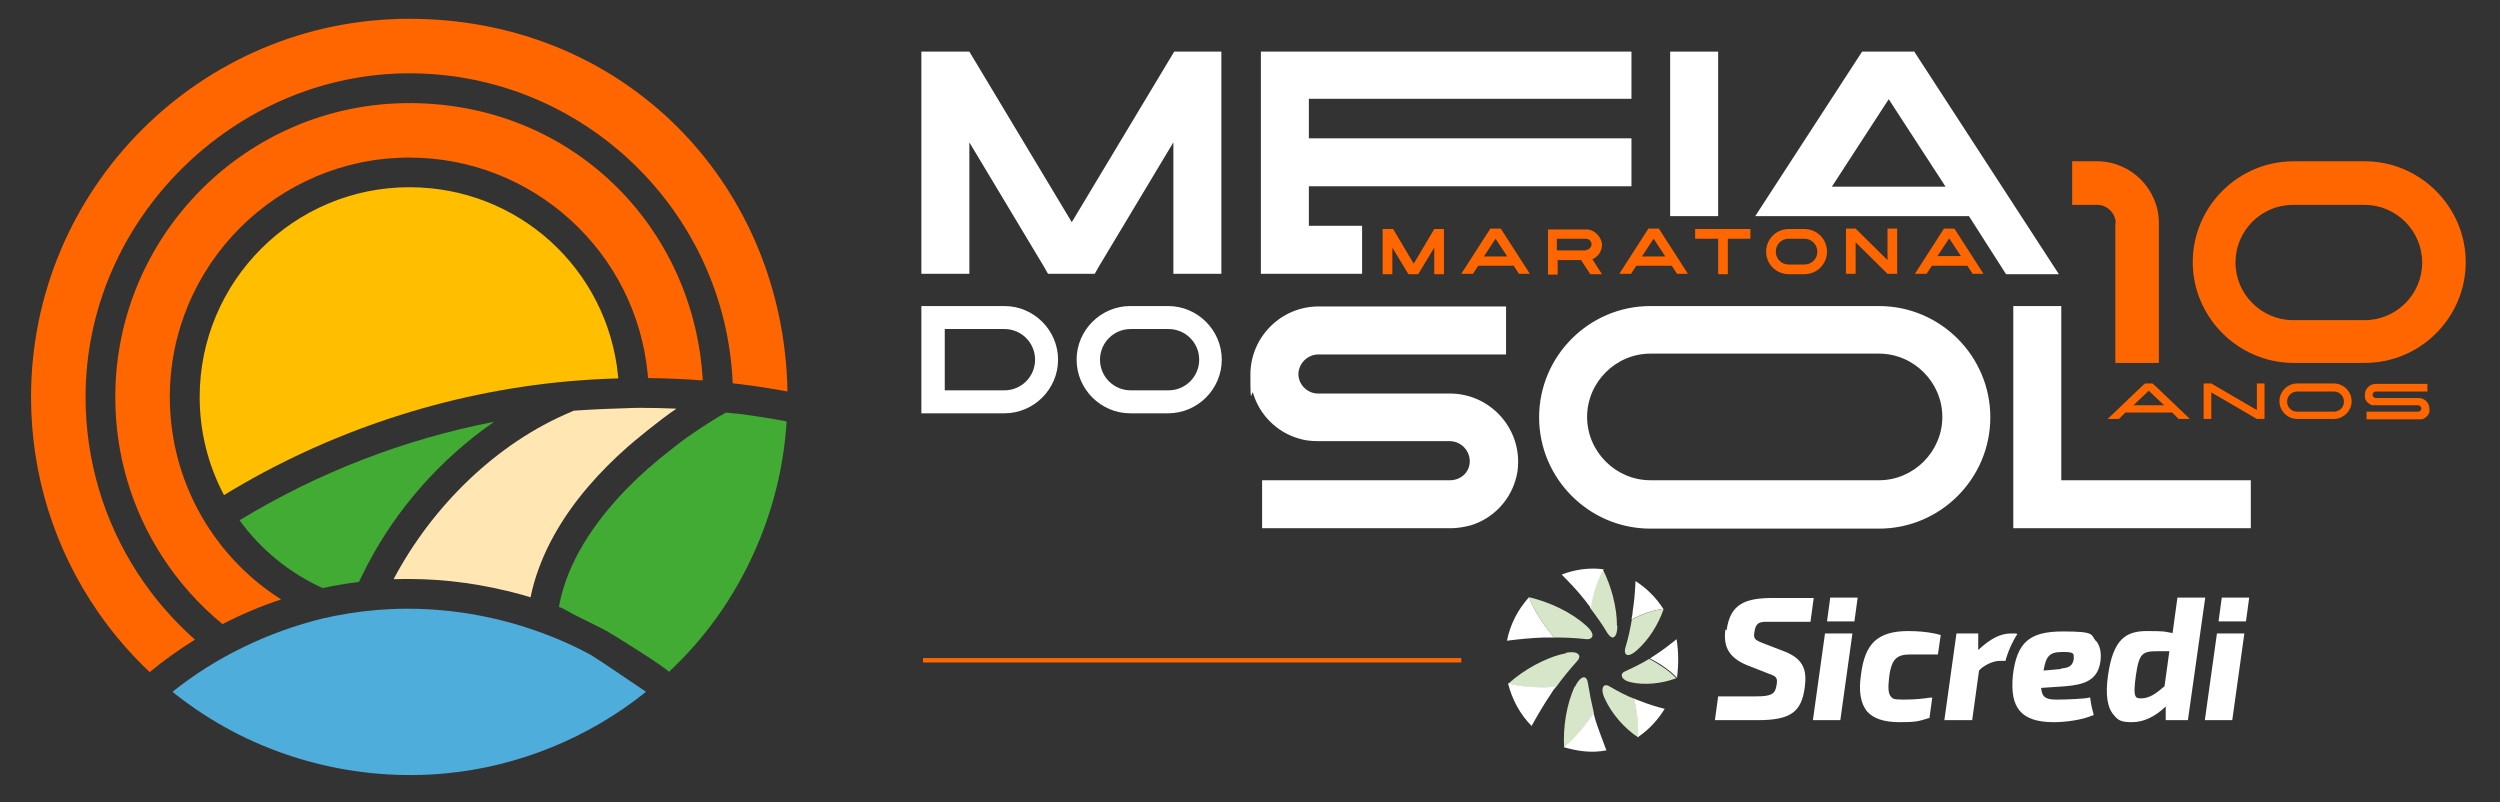
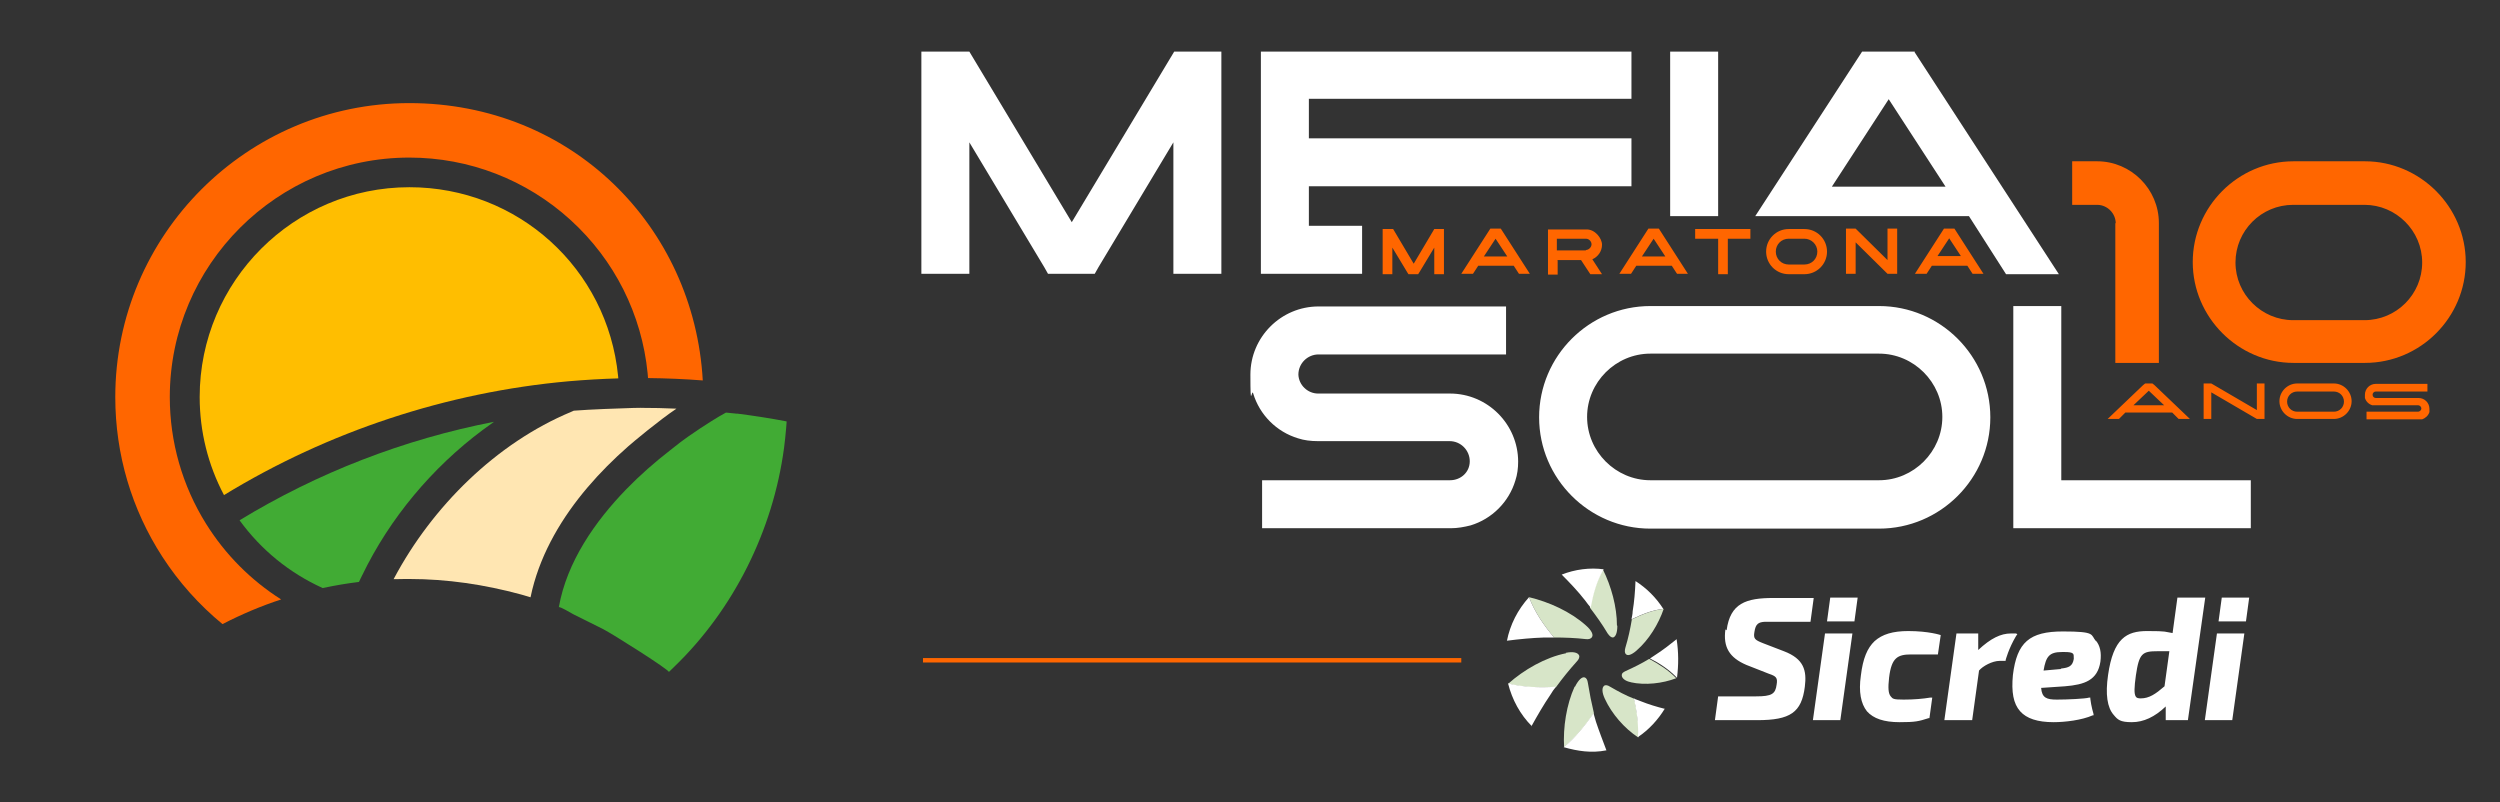
<svg xmlns="http://www.w3.org/2000/svg" width="620" height="199" viewBox="0 0 620 199" fill="none">
  <rect x="0" y="0" width="620" height="199" fill="#333333" stroke="none" />
  <path d="M291.2 12.8L265.8 55.1L240.4 12.8H228.5V67.9H240.4V35.3L259 66.3L259.9 67.9H271.5L272.4 66.3L291 35.3V67.9H302.9V12.8H291H291.2ZM404.6 24.7V12.8H312.7V67.9H337.8V56H324.6V46.2H404.6V34.3H324.6V24.5H404.6V24.7Z" fill="white" />
  <path d="M426.1 12.8H414.2V53.6H426.1V12.8Z" fill="white" />
  <path d="M474.9 12.8H461.8L435.3 53.6H488.3L497.5 68H510.6L474.8 12.9L474.9 12.8ZM454.3 46.3L468.4 24.6L482.5 46.3H454.3Z" fill="white" />
  <path d="M558.2 119.1H511.2V75.9H499.3V131H558.2V119.1ZM393.6 103.4C393.6 94.8 400.7 87.7 409.3 87.7H466C474.6 87.7 481.7 94.8 481.7 103.4C481.7 112 474.6 119.1 466 119.1H409.3C400.7 119.1 393.6 112 393.6 103.4ZM426.2 75.9H409.3C394.1 75.9 381.7 88.3 381.7 103.5C381.7 118.7 394.1 131.1 409.3 131.1H466C481.2 131.1 493.6 118.7 493.6 103.5C493.6 88.3 481.2 75.9 466 75.9H426.2ZM339.3 131H359.8C361.5 131 363.1 130.7 364.7 130.3C370 128.7 374.2 124.5 375.8 119.2C376.3 117.7 376.5 116.1 376.5 114.5C376.5 105.2 368.9 97.6 359.6 97.6H326.9C324.3 97.6 322.1 95.5 322 92.9C322 90.1 324.3 87.9 327 87.9H373.5V76H327C317.7 76 310.1 83.6 310.1 92.9C310.1 102.2 310.4 96.1 310.8 97.6C312.4 102.9 316.6 107.1 321.9 108.7C323.4 109.2 325.1 109.4 326.8 109.4H359.5C362.3 109.4 364.5 111.7 364.5 114.4C364.5 117.1 362.3 119.1 359.6 119.1H313V131H339.3Z" fill="white" />
  <path d="M491.9 67.9L484.7 56.7H482.1L474.9 67.9H477.8L479.1 65.9H487.9L489.2 67.9H492.1H491.9ZM480.5 63.5L483.4 59.1L486.3 63.5H480.5ZM468.1 64.5L460.2 56.7H457.8V67.9H460.2V60.1L468.1 67.9H470.5V56.7H468.1V64.5ZM447 59.2H447.5C449.2 59.2 450.7 60.6 450.7 62.4C450.7 64.2 449.3 65.6 447.5 65.6H443.6C441.8 65.6 440.4 64.2 440.4 62.4C440.4 60.6 441.8 59.2 443.6 59.2H447ZM444.1 56.8H443.6C440.5 56.8 438 59.3 438 62.4C438 65.5 440.5 68 443.6 68H447.5C450.6 68 453.1 65.5 453.1 62.4C453.1 59.3 450.6 56.8 447.5 56.8H444.1ZM426.1 59.2V68H428.5V59.2H434.1V56.8H420.4V59.2H426.1ZM418.6 67.9L411.4 56.7H408.8L401.6 67.9H404.5L405.8 65.9H414.6L415.9 67.9H418.8H418.6ZM407.2 63.6L410.1 59.2L413 63.6H407.2ZM393.3 62.1H386.1V59.2H393.3C394.1 59.2 394.7 59.9 394.7 60.6C394.7 61.3 394 62 393.3 62V62.1ZM386.2 64.5H392.1L394.4 68H397.3L394.9 64.3C396.3 63.7 397.3 62.3 397.3 60.7C397.3 59.1 395.6 56.9 393.5 56.9H383.9V68.1H386.3V64.6L386.2 64.5ZM379.4 67.9L372.2 56.7H369.6L362.4 67.9H365.3L366.6 65.9H375.4L376.7 67.9H379.6H379.4ZM368 63.6L370.9 59.2L373.8 63.6H368ZM342.9 56.8V68H345.3V61.4L349.1 67.7L349.3 68H351.7L351.9 67.7L355.7 61.4V68H358.1V56.8H355.7L350.6 65.4L345.5 56.8H342.9Z" fill="#FF6600" />
-   <path d="M288.5 81.6H289.8C294 81.6 297.4 85 297.4 89.2C297.4 93.4 294 96.8 289.8 96.8H280.4C276.2 96.8 272.8 93.4 272.8 89.2C272.8 85 276.2 81.6 280.4 81.6H288.6H288.5ZM281.6 75.9H280.3C273 75.9 267 81.9 267 89.2C267 96.5 273 102.5 280.3 102.5H289.7C297 102.5 303 96.5 303 89.2C303 81.9 297 75.9 289.7 75.9H281.5H281.6ZM234.3 96.8V81.6H249.1C253.3 81.6 256.7 85 256.7 89.2C256.7 93.4 253.3 96.8 249.1 96.8H234.3ZM228.5 102.5H249.1C256.4 102.5 262.4 96.5 262.4 89.2C262.4 81.9 256.4 75.9 249.1 75.9H228.5V102.5Z" fill="white" />
  <path d="M584.1 50.8H586.4C594.2 50.8 600.7 57.2 600.7 65.1C600.7 73 594.3 79.4 586.4 79.4H568.7C560.9 79.4 554.4 73 554.4 65.1C554.4 57.2 560.8 50.8 568.7 50.8H584.1ZM571.1 40H568.8C555 40 543.8 51.3 543.8 65C543.8 78.7 555.1 90 568.8 90H586.5C600.3 90 611.5 78.7 611.5 65C611.5 51.3 600.2 40 586.5 40H571.1ZM524.6 55.3V90H535.4V55.3C535.4 46.9 528.5 40 520.1 40H513.9V50.8H520.1C522.6 50.8 524.7 52.9 524.7 55.4L524.6 55.3Z" fill="#FF6600" />
  <path d="M587.1 104H600.7C601.5 103.7 602.2 103.1 602.5 102.2V101.4C602.5 99.9 601.3 98.7 599.8 98.7H589.2C588.8 98.7 588.4 98.4 588.4 97.9C588.4 97.4 588.8 97.1 589.2 97.1H602V95.2H589.2C587.7 95.2 586.5 96.4 586.5 97.9C586.5 99.4 586.5 98.4 586.5 98.7C586.8 99.6 587.4 100.2 588.3 100.5H599.7C600.1 100.5 600.5 100.9 600.5 101.3C600.5 101.7 600.1 102.1 599.7 102.1H586.9V104H587.1ZM567.2 99.6C567.2 98.2 568.3 97.1 569.7 97.1H578.8C580.2 97.1 581.3 98.2 581.3 99.6C581.3 101 580.2 102.1 578.8 102.1H569.7C568.3 102.1 567.2 101 567.2 99.6ZM572.4 95.1H569.7C567.3 95.1 565.3 97.1 565.3 99.5C565.3 101.9 567.3 103.9 569.7 103.9H578.8C581.2 103.9 583.2 101.9 583.2 99.5C583.2 97.1 581.2 95.1 578.8 95.1H572.4ZM546.5 95.1V103.9H548.4V97.3L559.7 103.9H561.6V95.1H559.7V101.7L548.4 95.1H546.5ZM536.7 100.5H529.1L532.9 96.9L536.7 100.5ZM532 95.1L531.5 95.5L522.7 103.9H525.5L527.1 102.3H538.7L540.3 103.9H543.1L534.3 95.5L533.8 95.1H531.9H532Z" fill="#FF6600" />
  <path d="M362.4 163.2H228.9V164.3H362.4V163.2Z" fill="#FF6600" />
  <path d="M405.8 161.4C404.5 162.5 403.6 162.7 403.2 162.2C402.9 161.9 402.9 161.3 403.1 160.6C403.8 158.3 404.3 156 404.7 153.6C407.2 152.4 409.8 151.3 412.6 151C411.3 154.8 408.9 158.7 405.9 161.3M404.5 169.2C402.9 168.9 402.2 168.1 402.2 167.5C402.2 166.9 402.6 166.7 403.2 166.4C405.2 165.5 407.2 164.5 409 163.4C411.4 164.7 413.8 166.2 415.7 168.2C412.3 169.5 408 170 404.4 169.2M398 173.3C397.2 171.6 397.3 170.5 397.8 170.1C398.1 169.8 398.7 169.9 399.3 170.3C401.2 171.4 403.2 172.5 405.3 173.3C406 176.4 406.5 179.7 406.3 182.9C402.8 180.6 399.7 177 398 173.3ZM390.6 170.3C391.5 168.5 392.4 167.8 393 168C393.4 168.1 393.7 168.6 393.8 169.4C394.2 171.9 394.7 174.4 395.3 176.9C393.1 180 390.8 182.9 387.9 185.3C387.6 180.4 388.5 174.7 390.5 170.3M388.3 161.9C390.3 161.5 391.3 161.9 391.6 162.5C391.8 162.9 391.6 163.5 391 164.1C389.2 166.1 387.5 168.2 385.9 170.4C381.9 170.7 377.8 170.5 374 169.6C377.9 166.1 383.3 163 388.4 162M393.3 155.1C394.8 156.4 395.2 157.5 394.8 158C394.6 158.4 394 158.6 393.3 158.5C390.7 158.2 388 158.1 385.4 158.1C382.9 155.1 380.6 151.8 379.2 148.1C384.2 149.3 389.5 151.7 393.3 155.1ZM401.1 155.2C401.1 157.1 400.6 158 400 158.1C399.6 158.1 399.2 157.8 398.7 157.1C397.4 154.9 395.9 152.8 394.3 150.7C394.9 147.4 395.9 144.1 397.5 141.2C399.6 145.4 401 150.5 401 155.1" fill="#D7E5C8" />
  <path d="M405.6 144.2C405.5 146.7 405.3 149.2 404.9 151.6C404.9 152.3 404.7 153 404.6 153.6C407.1 152.4 409.7 151.3 412.5 151C410.7 148.2 408.4 145.9 405.6 144.1M415.7 158.6C414.1 159.9 412.4 161.2 410.7 162.3C410.2 162.6 409.7 163 409.2 163.3C411.6 164.5 414 166.1 415.9 168.1C416.3 164.8 416.3 161.8 415.8 158.5M412.9 175.8C410.9 175.3 408.9 174.7 406.9 173.9C404.9 173.1 405.7 173.5 405.2 173.2C405.9 176.3 406.4 179.6 406.2 182.8C408.9 181 411.2 178.5 412.9 175.7M398.4 186.1C397.5 183.7 396.6 181.4 395.8 179C395.6 178.3 395.4 177.6 395.2 176.9C393 180 390.7 182.9 387.8 185.3C391.3 186.3 394.7 186.8 398.3 186.1M379.8 180.1C381.3 177.4 382.8 174.8 384.5 172.3C384.9 171.6 385.4 170.9 385.9 170.3C381.9 170.6 377.8 170.4 374 169.5C375 173.5 377 177.2 379.9 180.1M373.7 158.9C376.8 158.5 379.9 158.2 383 158.1H385.4C382.9 155.1 380.6 151.8 379.2 148.1C376.4 151.2 374.5 154.9 373.7 159M397.7 141.2C396 144.1 395.1 147.4 394.5 150.7C394.1 150.2 393.5 149.5 393.1 148.9C391.3 146.6 389.3 144.5 387.3 142.5C390.6 141.2 394.3 140.7 397.8 141.2" fill="white" />
  <path d="M557 154.1L557.8 148.2H551L550.2 154.1H557ZM546.8 178.6H553.6L556.6 157.1H549.8L546.8 178.6ZM459.9 154.1L460.7 148.2H453.9L453.1 154.1H459.9ZM449.6 178.6H456.4L459.4 157.1H452.6L449.6 178.6ZM427.9 156.1C427.3 160.5 428.9 163.1 433.1 164.9L438.7 167.1C440.5 167.7 440.9 168.1 440.6 169.8C440.3 172.1 439.4 172.7 435.5 172.7H426.1L425.3 178.6H435.8C444 178.6 446.8 176.7 447.6 170.3C448.1 166.3 447.4 163.4 442.4 161.5L437.2 159.5C435.2 158.7 434.8 158.4 435.1 156.7C435.4 154.7 436.1 154.3 437.7 154.2H449L449.8 148.3H439.8C433 148.3 429.1 149.6 428.2 156.3M500 157.1H498.7C496.2 157.1 493.7 158.3 490.6 161.2V157.1H485.2L482.2 178.6H489.1L490.8 166.3C491.7 165.2 494.1 163.9 495.9 163.9H497.4V163.7C497.4 163.7 498.1 160.9 500 157.7L500.3 157.3L500 157.1ZM511.1 165.8C513.1 165.6 514 165.2 514.3 163.4C514.3 162.7 514.3 162.3 514.1 162.1C513.8 161.8 513.1 161.7 512 161.7C510.9 161.7 511.6 161.7 511.4 161.7C508.2 161.7 507.4 162.8 506.8 166.3L511.3 165.9H511.1V165.8ZM519.8 158.9C520.8 160.1 521.2 161.8 520.9 164.1C520.2 168.7 517 169.8 512.1 170.2L506.2 170.6C506.4 173.1 507.6 173.5 510.1 173.5C512.6 173.5 517.2 173.3 518.1 173H518.4V173.3C518.6 175.1 519.2 177.1 519.2 177.1V177.4H519C516.3 178.6 512.1 179.1 509.3 179.1C505.3 179.1 502.6 178.2 501 176.4C499.3 174.5 498.8 171.6 499.2 167.4C500.2 159.3 503.3 156.6 511.6 156.6C519.9 156.6 518.4 157.4 519.8 159M473.3 156.5C469.4 156.5 466.8 157.3 464.9 159C463.1 160.7 462 163.3 461.5 167.5C460.9 171.6 461.5 174.5 463 176.4C464.6 178.2 467.2 179.1 471.1 179.1C475 179.1 475.8 178.9 478.3 178.1H478.5L479.2 173H478.7C476.9 173.3 474.7 173.5 472.1 173.5C469.5 173.5 469.4 173.3 468.9 172.7C468.3 172 468.2 170.6 468.5 168C469.1 163.1 470.6 162.3 474 162.3H480.6L481.3 157.5C481.3 157.5 478.4 156.5 473.2 156.5M535.1 161.5C531.3 161.5 530.5 162 529.7 167.5C529.3 170.4 529.2 172.1 529.7 172.8C529.9 173.1 530.3 173.2 530.9 173.2C533 173.2 534.6 172.1 536.8 170.2L538 161.5H535H535.1ZM546.9 148.2L542.6 178.6H537.1V175.2C534.4 177.8 531.6 179.1 528.7 179.1C525.8 179.1 525.2 178.5 524.2 177.3C522.6 175.5 522.1 172.2 522.8 167.4C524.1 158.3 527.4 156.5 532.5 156.5C537.6 156.5 536.8 156.7 538.8 157L540 148.2H546.9Z" fill="white" />
-   <path d="M146.46 162.39C146.46 162.39 146.4 162.36 146.38 162.34C141.47 159.69 136.29 157.51 130.99 155.77C120.01 152.17 108.4 150.53 96.86 151.06C92.21 151.27 87.57 151.84 83 152.75C82.14 152.92 81.29 153.11 80.46 153.29L80.05 153.38C66.64 156.66 53.56 162.91 42.78 171.57C43.08 171.81 43.39 172.06 43.69 172.3C44.01 172.55 44.34 172.8 44.66 173.05C45.15 173.42 45.64 173.79 46.14 174.15C46.45 174.38 46.77 174.62 47.09 174.84C47.62 175.23 48.17 175.59 48.71 175.97C66.7 188.27 88.86 193.85 110.54 191.8C128.63 190.09 146.05 182.96 160.21 171.57C160.21 171.57 148.17 163.37 146.45 162.37L146.46 162.39Z" fill="#4FADDB" />
  <path d="M182.8 102.6C182.08 102.51 181 102.41 180.04 102.32C178.12 103.31 174.16 105.89 173.55 106.3C168.63 109.6 168.2 110.12 166.26 111.62C162.41 114.6 158.73 117.82 155.33 121.32C147.55 129.33 140.56 139.39 138.59 150.58C138.87 150.37 141.88 152.18 142.19 152.34C144.62 153.54 147.06 154.76 149.48 155.97C151.97 157.23 166.25 166.29 165.87 166.66C166.06 166.47 166.26 166.29 166.45 166.1C166.71 165.86 166.96 165.61 167.21 165.36C182 151.1 191.7 131.51 194.43 111.18C194.65 109.54 194.81 107.88 194.96 106.23C194.99 105.84 195.02 105.45 195.05 105.07C195.05 104.88 195.07 104.7 195.08 104.51C191.02 103.73 186.89 103.09 182.77 102.57L182.79 102.59L182.8 102.6Z" fill="#41AB34" />
  <path d="M158.95 101.14C158.77 101.14 158.08 101.16 157.08 101.17C153.62 101.27 146.34 101.53 142.3 101.85C142.09 101.94 141.88 102.04 141.67 102.13C123.02 109.9 107.19 125.66 97.75 143.38C97.71 143.46 97.67 143.55 97.61 143.63H98.1C98.9 143.6 99.68 143.6 100.47 143.59H101.51C110.9 143.59 120.16 144.97 129.21 147.43C129.41 147.48 129.61 147.53 129.81 147.6L131.57 148.13C131.72 147.47 131.79 147.27 132.01 146.2C134.36 136.77 139.45 128.25 145.69 120.9C148.78 117.26 152.18 113.87 155.78 110.71C156.94 109.68 163.48 104.21 167.76 101.35C164.83 101.21 161.88 101.15 158.96 101.15V101.13L158.95 101.14Z" fill="#FFE6B2" />
  <path d="M122.5 104.61C122.4 104.68 122.28 104.77 122.19 104.84C121.37 105.41 120.58 105.98 119.79 106.58C119.77 106.58 119.76 106.6 119.74 106.61C107.16 115.98 96.62 128.56 89.8 142.72C89.68 142.96 89.57 143.2 89.44 143.44C89.3 143.73 89.16 144.02 89.02 144.32C86 144.69 82.99 145.2 80.03 145.84C71.78 142.1 64.73 136.35 59.41 129.03C78.77 117.23 100.25 108.92 122.5 104.61Z" fill="#41AB34" />
  <path d="M153.32 93.84C149.22 93.96 145.11 94.2 141.05 94.55C110.88 97.25 81.38 107 55.55 122.78C51.59 115.31 49.52 106.99 49.52 98.45C49.52 69.77 72.85 46.43 101.54 46.43C128.4 46.43 150.66 66.57 153.29 93.28C153.29 93.28 153.33 93.66 153.34 93.84H153.33H153.32Z" fill="#FFBE00" />
  <path d="M174.29 94.35C169.8 94 165.24 93.81 160.71 93.76C160.68 93.35 160.64 92.94 160.61 92.56C159.89 85.26 157.83 78.23 154.6 71.8C151.36 65.36 146.94 59.51 141.5 54.56C130.55 44.58 116.35 39.08 101.51 39.08C68.76 39.08 42.11 65.72 42.11 98.47C42.11 109.62 45.22 120.47 51.1 129.89C55.88 137.55 62.23 143.91 69.72 148.66C64.72 150.3 59.86 152.36 55.18 154.78C49.39 150.01 44.38 144.42 40.3 138.13C32.63 126.33 28.59 112.63 28.59 98.48C28.59 58.28 61.3 25.57 101.5 25.57C141.7 25.57 172.14 56.08 174.29 94.38V94.36V94.35Z" fill="#FF6600" />
-   <path d="M195.29 97.09C191.46 96.38 187.58 95.77 183.72 95.29C183.16 95.22 182.44 95.14 181.71 95.07C179.93 52.38 144.62 18.18 101.52 18.18C58.42 18.18 21.22 54.19 21.22 98.46C21.22 114.03 25.68 129.13 34.12 142.12C38.11 148.26 42.89 153.8 48.35 158.63C44.43 161.05 40.67 163.75 37.12 166.68C32.43 162.25 28.2 157.35 24.52 152.08L24.31 151.78C13.44 136.06 7.7 117.63 7.7 98.46C7.71 46.74 49.78 4.66 101.49 4.66C153.2 4.66 191.74 43.02 195.08 92.02C195.14 92.86 195.18 93.74 195.23 94.71C195.26 95.49 195.27 96.28 195.29 97.1V97.09Z" fill="#FF6600" />
</svg>